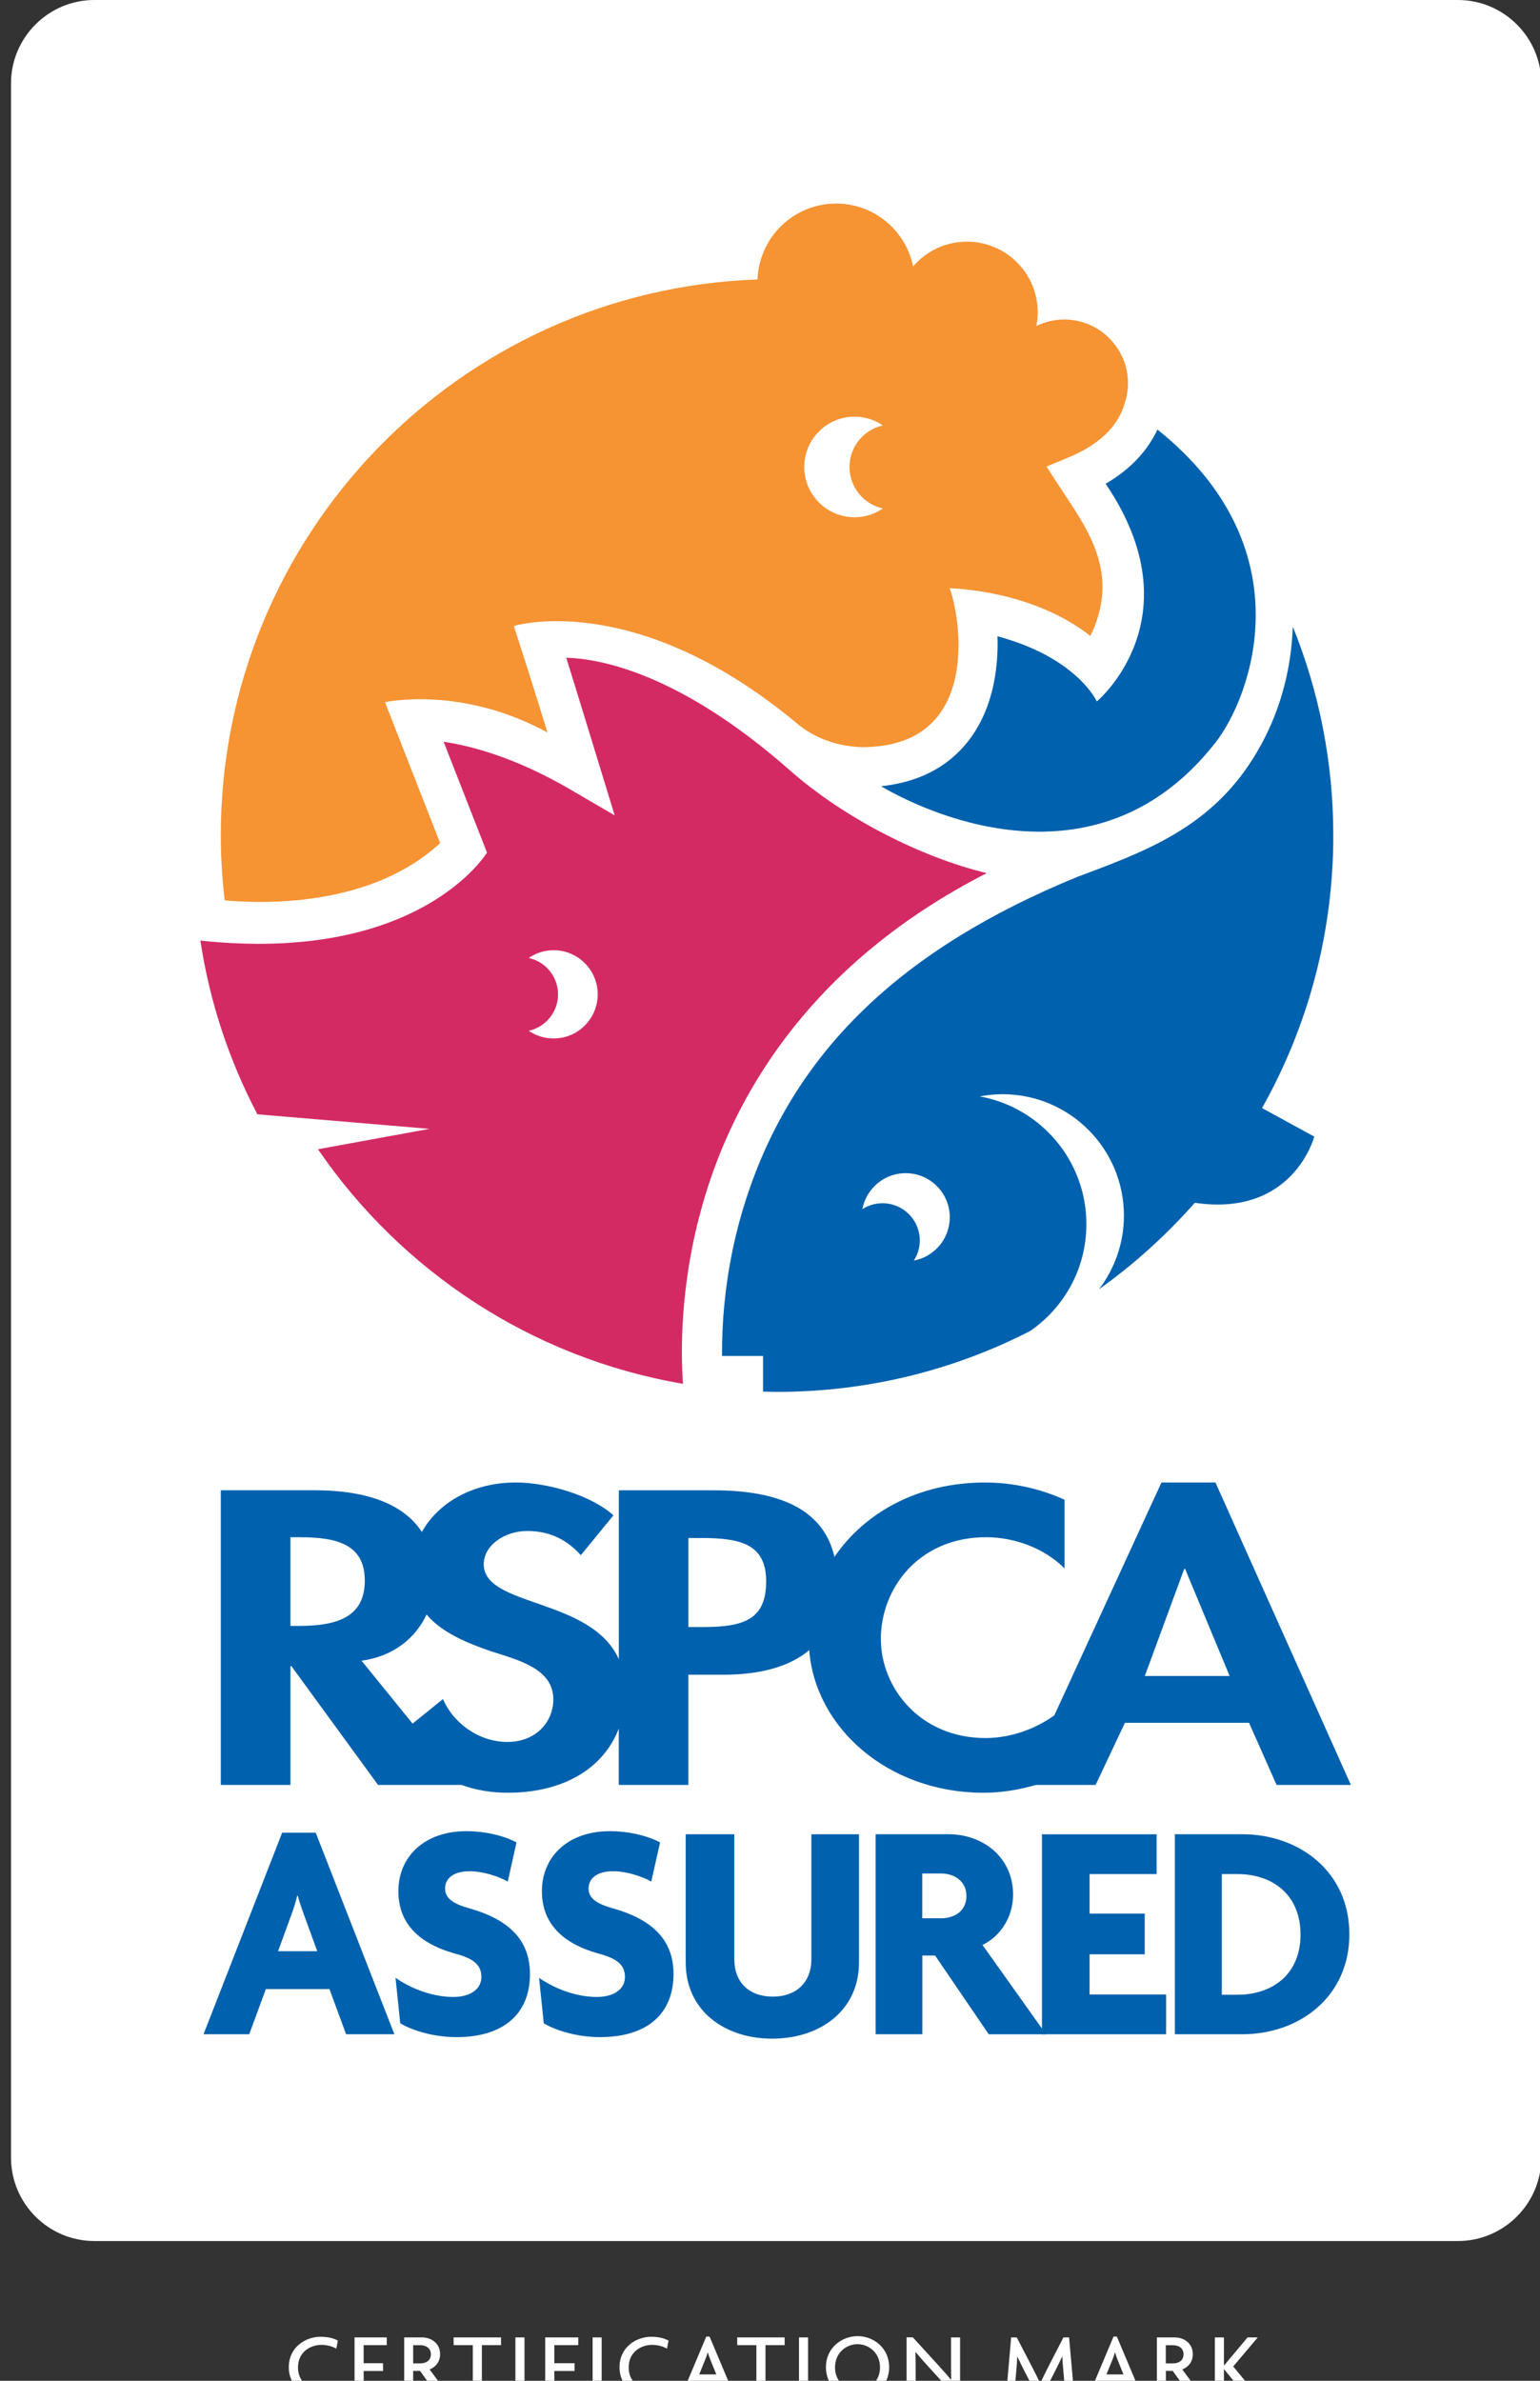
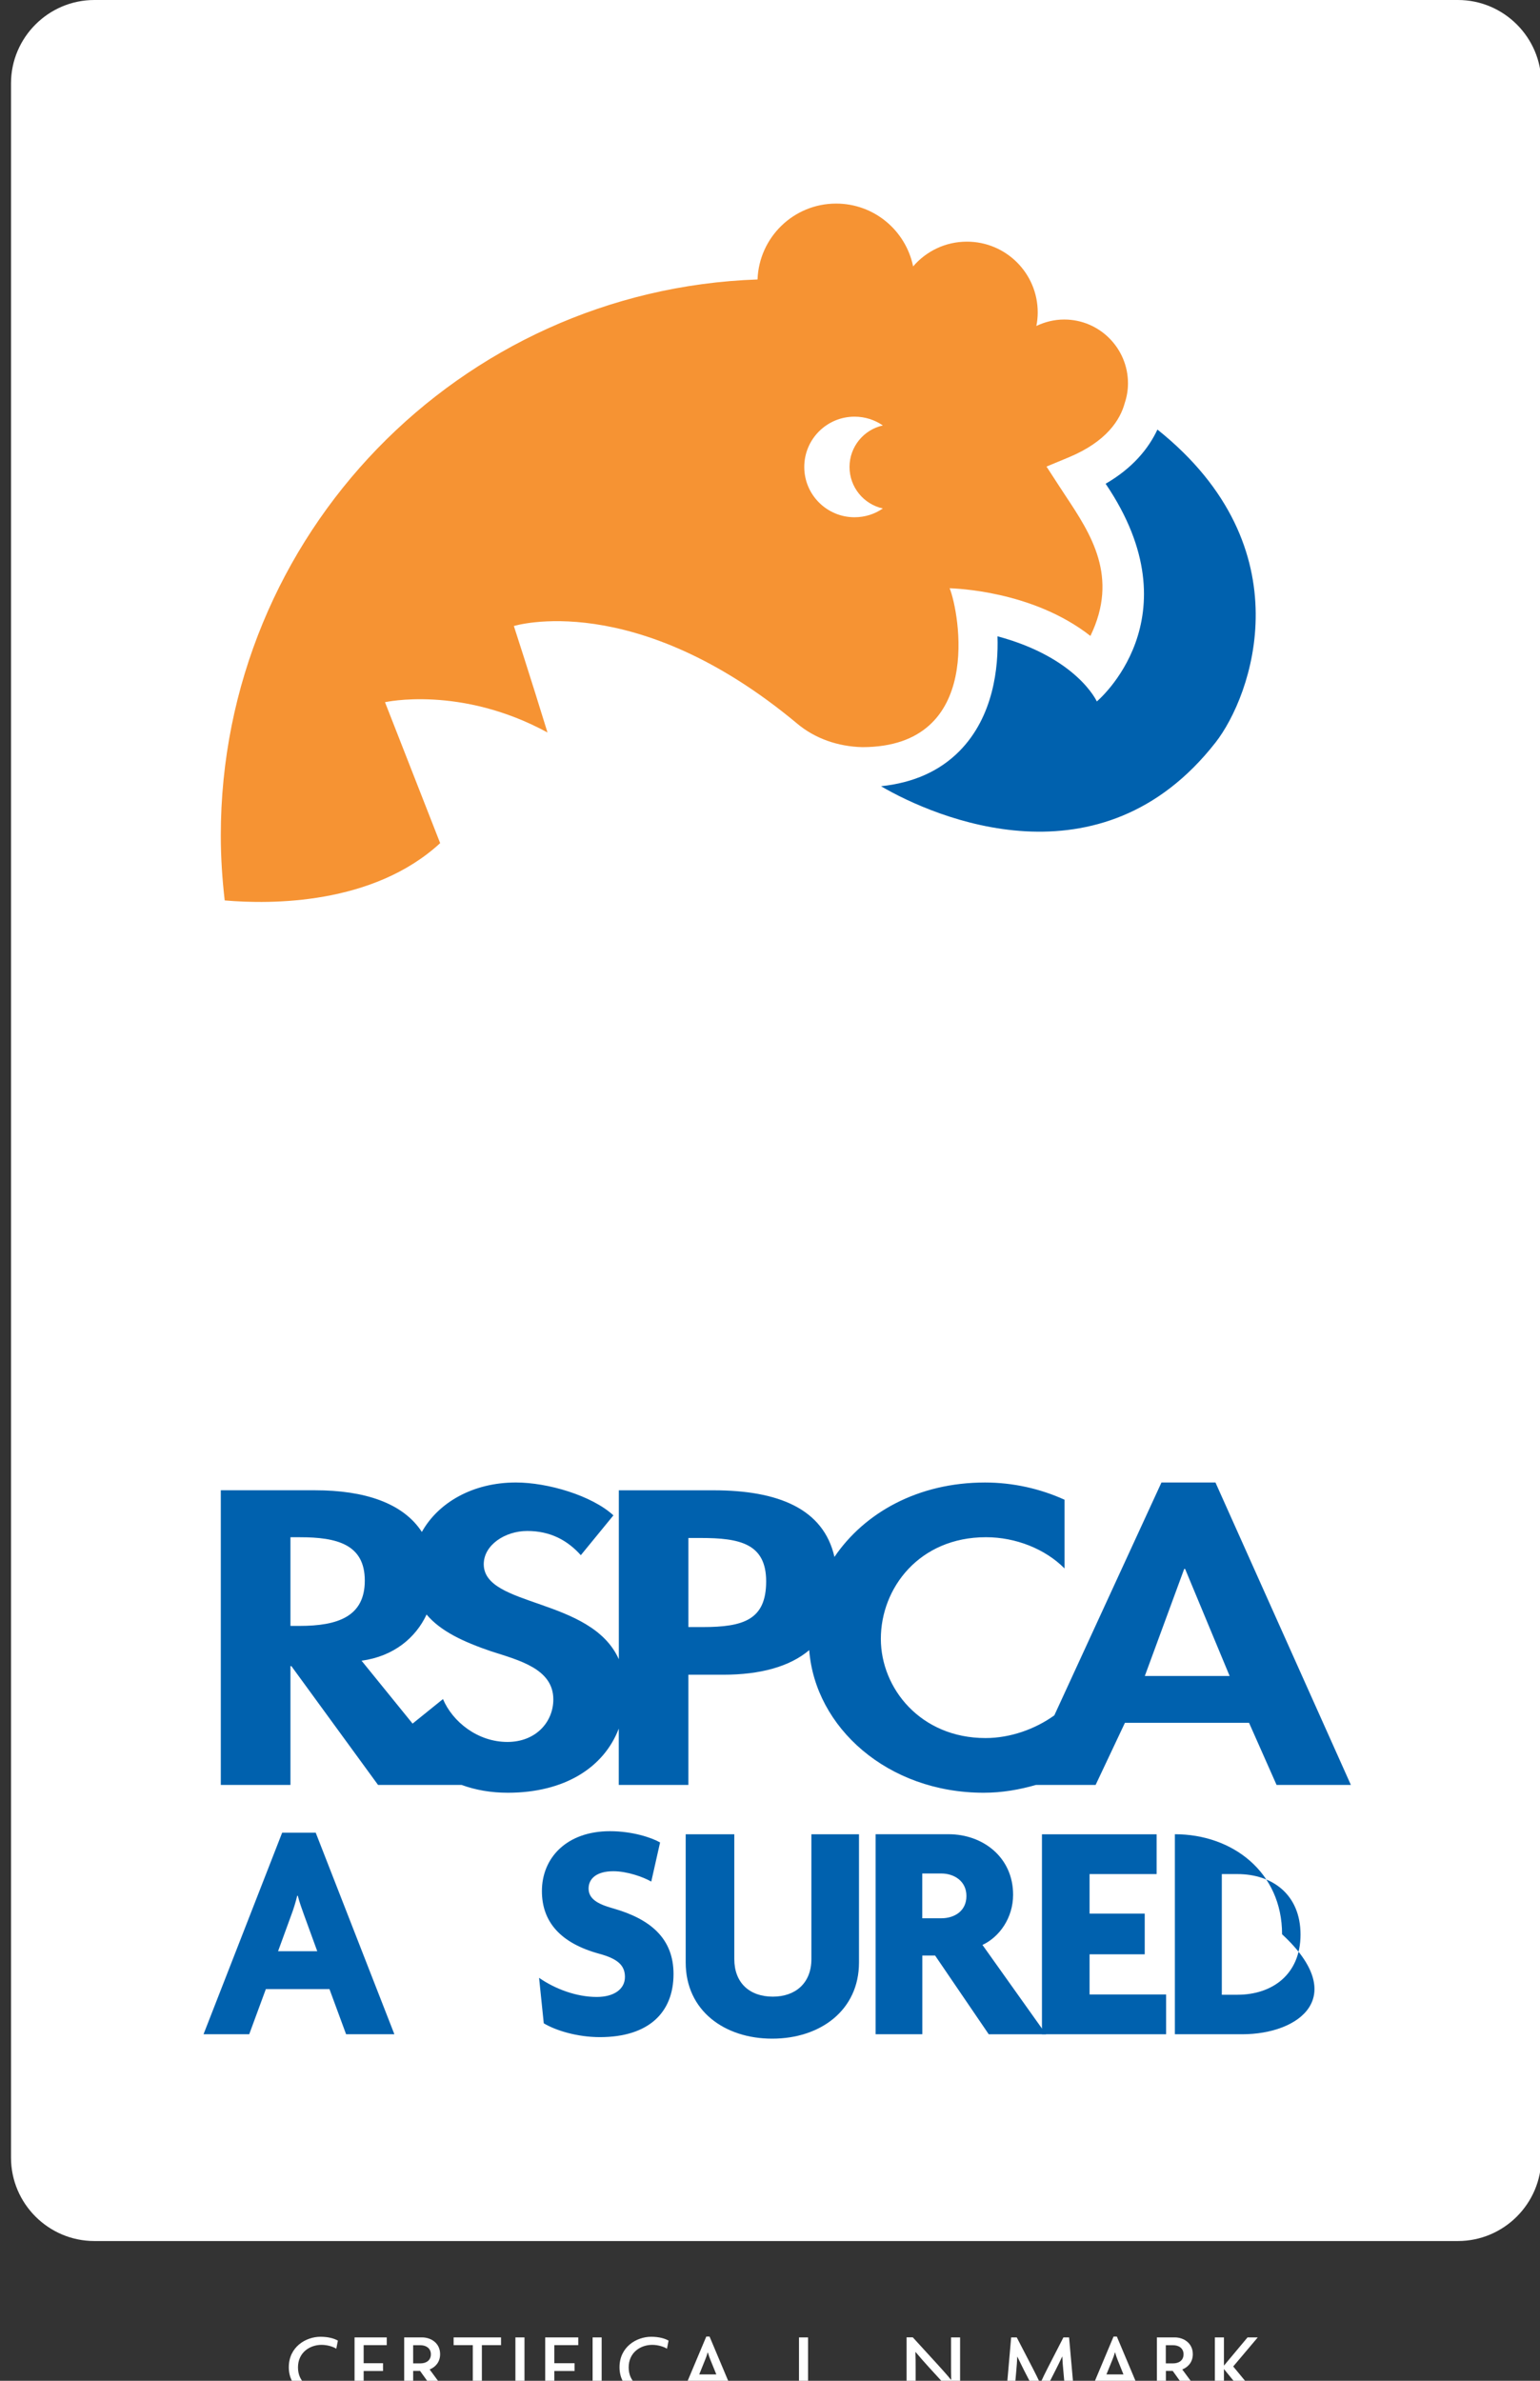
<svg xmlns="http://www.w3.org/2000/svg" version="1.1" id="Layer_1" x="0px" y="0px" width="99px" height="153px" viewBox="0 -94.314 99 153" enable-background="new 0 -94.314 99 153" xml:space="preserve">
  <rect x="0" y="-94.314" width="99" height="153" fill="#333333" stroke="none" />
  <g>
    <path fill="#FFFFFF" d="M93.727,49.705H6.065c-2.948,0-5.357-2.407-5.357-5.357V-88.96c0-2.946,2.41-5.354,5.357-5.354h87.662   c2.947,0,5.357,2.408,5.357,5.354V44.348C99.084,47.298,96.674,49.705,93.727,49.705" />
    <path fill="#0061AE" d="M70.51-49.236c0,0-1.259-2.811-6.386-4.187c0.066,1.981-0.243,5.147-2.445,7.377   c-1.275,1.292-2.969,2.041-5.043,2.259c3.482,2.039,14.136,6.623,21.509-2.816c2.315-2.963,5.808-12.479-3.739-20.106   c-0.574,1.228-1.595,2.477-3.33,3.483C76.936-54.583,70.51-49.236,70.51-49.236" />
    <path fill="#F69333" d="M68.415-73.78c-0.642,0-1.247,0.154-1.792,0.415c0.057-0.282,0.088-0.572,0.088-0.87   c0-2.516-2.038-4.549-4.552-4.549c-1.384,0-2.622,0.616-3.458,1.591c-0.473-2.305-2.505-4.038-4.95-4.038   c-2.734,0-4.955,2.169-5.052,4.877C29.531-75.687,14.194-59.948,14.194-40.62c0,1.412,0.093,2.8,0.251,4.171   c2.942,0.257,9.524,0.301,13.851-3.681l-3.546-9.057c0,0,4.857-1.096,10.446,1.946c-1.091-3.547-2.162-6.842-2.162-6.842   s7.783-2.434,18.222,6.279c1.133,0.948,2.608,1.469,4.184,1.505c7.867-0.01,6.219-8.695,5.608-10.212   c0.329,0.019,5.324,0.144,9.05,3.065c1.844-3.807,0.026-6.551-1.597-9.003c-0.13-0.198-0.262-0.393-0.384-0.585l-0.842-1.296   l1.429-0.593c2.435-1.014,3.312-2.414,3.602-3.495c0.132-0.395,0.207-0.821,0.207-1.263C72.513-71.942,70.676-73.78,68.415-73.78    M54.935-67.537c0.677,0,1.306,0.21,1.82,0.565c-1.222,0.269-2.143,1.36-2.143,2.667c0,1.31,0.921,2.401,2.143,2.667   c-0.515,0.358-1.147,0.565-1.82,0.565c-1.783,0-3.232-1.448-3.232-3.229C51.702-66.092,53.153-67.537,54.935-67.537" />
-     <path fill="#D42A64" d="M50.801-44.79c-7.017-6.184-12.093-7.185-14.4-7.257c0.455,1.435,3.113,10.132,3.113,10.132l-2.837-1.655   c-3.562-2.083-6.424-2.819-8.157-3.073l2.786,7.118c0,0-4.294,7.16-18.425,5.658c0.602,3.977,1.864,7.73,3.665,11.164l11.062,0.935   l-7.168,1.31c5.357,7.827,13.737,13.416,23.465,15.074c-0.167-2.411-0.163-7.18,1.601-12.648   c2.016-6.254,6.774-14.471,17.931-20.172C59.255-39.201,54.252-41.742,50.801-44.79 M35.59-27.577c-0.594,0-1.146-0.182-1.6-0.493   c1.076-0.239,1.885-1.194,1.885-2.341c0-1.148-0.809-2.105-1.885-2.339c0.454-0.313,1.006-0.498,1.6-0.498   c1.565,0,2.835,1.271,2.835,2.837C38.421-28.848,37.155-27.577,35.59-27.577" />
    <path fill="#0061AE" d="M78.137,0.959h-3.472l-6.887,14.964c-1.218,0.878-2.82,1.459-4.423,1.459c-4.17,0-6.729-3.19-6.729-6.378   c0-3.263,2.467-6.529,6.757-6.529c1.915,0,3.806,0.753,5.052,2.007V2.066c-1.551-0.706-3.316-1.107-5.112-1.107   c-4.324,0-7.763,1.957-9.68,4.782C52.938,2.643,50.03,1.46,45.869,1.46h-6.087v10.856c-1.785-3.982-8.684-3.334-8.684-6.107   c0-1.232,1.369-2.135,2.797-2.135c1.493,0,2.587,0.603,3.443,1.556l2.096-2.56c-1.397-1.281-4.228-2.112-6.271-2.112   c-2.766,0-4.991,1.291-6.044,3.178c-1.212-1.866-3.695-2.678-6.863-2.678h-6.062v18.935h4.478v-7.635h0.06l5.57,7.635h5.368   c0.891,0.326,1.881,0.503,2.975,0.503c3.643,0,6.178-1.619,7.133-4.123v3.62h4.475v-7.081h2.224c2.42,0,4.291-0.523,5.544-1.58   c0.379,4.95,5.021,9.164,11.215,9.164c1.18,0,2.286-0.194,3.367-0.503h3.83l1.884-3.991h7.979l1.769,3.991h4.777L78.137,0.959z    M19.251,10.175h-0.579V4.476h0.606c2.376,0,4.173,0.452,4.173,2.789C23.451,9.574,21.719,10.175,19.251,10.175 M32.62,17.632   c-1.921,0-3.531-1.304-4.143-2.756l-1.954,1.577l-3.279-4.041c2.075-0.285,3.481-1.476,4.179-2.969   c0.906,1.081,2.389,1.765,4.159,2.367c1.796,0.576,3.989,1.126,3.989,3.089C35.571,16.353,34.444,17.632,32.62,17.632    M45.171,10.249h-0.917V4.525h0.796c2.495,0,4.203,0.351,4.203,2.787C49.252,9.772,47.815,10.249,45.171,10.249 M73.596,13.392   l2.531-6.879h0.059l2.862,6.879H73.596z" />
-     <path fill="#0061AE" d="M85.712-40.62c0-4.742-0.924-9.267-2.598-13.411l-0.006,0.005c-0.147,3.869-1.432,6.798-2.824,8.867   c-2.839,4.215-6.931,5.659-11.022,7.196c-11.232,4.595-18.227,11.18-21.306,20.727c-1.3,4.023-1.556,7.65-1.538,10.062h2.634v2.291   c0.302,0.005,0.601,0.018,0.9,0.018c5.864,0,11.392-1.409,16.275-3.913c2.183-1.504,3.612-4.015,3.612-6.866   c0-4.1-2.955-7.501-6.852-8.21c0.474-0.089,0.96-0.141,1.462-0.141c4.309,0,7.803,3.497,7.803,7.806   c0,1.78-0.604,3.415-1.599,4.727c2.259-1.612,4.324-3.476,6.155-5.555c6.336,0.935,7.68-4.253,7.68-4.253l-3.356-1.835   C84.045-28.285,85.712-34.26,85.712-40.62 M60.225-14.084c-0.421,0.42-0.933,0.68-1.479,0.78c0.601-0.927,0.494-2.171-0.319-2.985   c-0.814-0.811-2.058-0.917-2.987-0.321c0.099-0.542,0.362-1.06,0.783-1.481c1.104-1.106,2.898-1.106,4.002,0   C61.335-16.985,61.335-15.193,60.225-14.084" />
    <path fill="#0061AE" d="M22.249,36.417l-1.069-2.901h-4.09l-1.069,2.901h-2.937l5.055-12.954h2.157l5.057,12.954H22.249z    M19.529,28.705c-0.121-0.344-0.281-0.767-0.384-1.189h-0.039c-0.101,0.422-0.239,0.861-0.363,1.189l-0.867,2.376h2.519   L19.529,28.705z" />
-     <path fill="#0061AE" d="M29.337,36.602c-1.449,0-2.842-0.427-3.607-0.889l-0.303-2.922c1.051,0.727,2.418,1.229,3.707,1.229   c1.109,0,1.812-0.501,1.812-1.286c0-0.744-0.462-1.169-1.65-1.49c-2.519-0.687-3.686-2.074-3.686-4.028   c0-2.135,1.59-3.849,4.37-3.849c1.473,0,2.701,0.422,3.224,0.724l-0.562,2.515c-0.523-0.3-1.552-0.666-2.439-0.666   c-1.088,0-1.591,0.486-1.591,1.11c0,0.644,0.544,0.987,1.529,1.266c2.458,0.688,3.928,1.953,3.928,4.23   C34.07,35.031,32.46,36.602,29.337,36.602" />
    <path fill="#0061AE" d="M38.564,36.602c-1.453,0-2.843-0.427-3.608-0.889l-0.301-2.922c1.048,0.727,2.416,1.229,3.707,1.229   c1.109,0,1.813-0.501,1.813-1.286c0-0.744-0.467-1.169-1.652-1.49c-2.517-0.687-3.686-2.074-3.686-4.028   c0-2.135,1.59-3.849,4.372-3.849c1.472,0,2.699,0.422,3.225,0.724l-0.567,2.515c-0.522-0.3-1.551-0.666-2.439-0.666   c-1.087,0-1.59,0.486-1.59,1.11c0,0.644,0.543,0.987,1.533,1.266c2.458,0.688,3.927,1.953,3.927,4.23   C43.298,35.031,41.687,36.602,38.564,36.602" />
    <path fill="#0061AE" d="M49.642,36.7c-3.062,0-5.561-1.794-5.561-4.895v-8.24h3.124v8.019c0,1.531,0.983,2.416,2.477,2.416   c1.471,0,2.479-0.885,2.479-2.416v-8.019h3.06v8.24C55.22,34.884,52.727,36.7,49.642,36.7" />
    <path fill="#0061AE" d="M63.561,36.417l-3.447-5.058h-0.821v5.058h-3.004V23.562h4.693c2.195,0,4.146,1.474,4.146,3.887   c0,1.493-0.883,2.722-1.97,3.227l4.087,5.742H63.561z M60.518,26.086h-1.229v2.877h1.229c0.808,0,1.609-0.441,1.609-1.428   C62.131,26.565,61.325,26.086,60.518,26.086" />
    <polygon fill="#0061AE" points="66.983,36.417 66.983,23.566 74.354,23.566 74.354,26.123 70.043,26.123 70.043,28.663    73.59,28.663 73.59,31.279 70.043,31.279 70.043,33.86 74.964,33.86 74.964,36.417  " />
-     <path fill="#0061AE" d="M79.854,36.417h-4.326V23.562h4.326c3.686,0,6.891,2.418,6.891,6.43   C86.745,33.981,83.561,36.417,79.854,36.417 M79.553,26.123h-1.008v7.755h1.008c2.219,0,4.052-1.29,4.052-3.869   C83.604,27.434,81.79,26.123,79.553,26.123" />
+     <path fill="#0061AE" d="M79.854,36.417h-4.326V23.562c3.686,0,6.891,2.418,6.891,6.43   C86.745,33.981,83.561,36.417,79.854,36.417 M79.553,26.123h-1.008v7.755h1.008c2.219,0,4.052-1.29,4.052-3.869   C83.604,27.434,81.79,26.123,79.553,26.123" />
    <path fill="#FFFFFF" d="M21.619,56.625c-0.185-0.121-0.56-0.247-0.952-0.247c-0.733,0-1.511,0.476-1.511,1.45   c0,0.97,0.762,1.445,1.511,1.445c0.447,0,0.746-0.084,0.983-0.218l-0.056,0.528c-0.239,0.128-0.51,0.18-0.994,0.18   c-0.95,0-2.034-0.662-2.034-1.948c0-1.306,1.097-1.957,2.034-1.957c0.519,0,0.886,0.113,1.121,0.247L21.619,56.625z" />
    <polygon fill="#FFFFFF" points="22.793,59.737 22.793,55.899 24.862,55.899 24.862,56.397 23.378,56.397 23.378,57.556    24.623,57.556 24.623,58.057 23.378,58.057 23.378,59.236 25.075,59.236 25.075,59.737  " />
    <path fill="#FFFFFF" d="M28.211,59.737l-1.209-1.687h-0.441v1.687h-0.577v-3.838h1.153c0.543,0,1.156,0.346,1.156,1.076   c0,0.51-0.302,0.836-0.674,0.983l1.312,1.778H28.211z M27.037,56.402h-0.477v1.165h0.477c0.341,0,0.662-0.177,0.662-0.583   C27.699,56.586,27.378,56.402,27.037,56.402" />
    <polygon fill="#FFFFFF" points="30.978,56.397 30.978,59.737 30.394,59.737 30.394,56.397 29.161,56.397 29.161,55.899    32.21,55.899 32.21,56.397  " />
    <rect x="33.133" y="55.899" fill="#FFFFFF" width="0.584" height="3.838" />
    <polygon fill="#FFFFFF" points="35.634,56.397 35.634,57.556 36.935,57.556 36.935,58.057 35.634,58.057 35.634,59.737    35.049,59.737 35.049,55.899 37.174,55.899 37.174,56.397  " />
    <rect x="38.096" y="55.899" fill="#FFFFFF" width="0.582" height="3.838" />
    <path fill="#FFFFFF" d="M42.877,56.625c-0.187-0.121-0.56-0.247-0.951-0.247c-0.735,0-1.511,0.476-1.511,1.45   c0,0.97,0.759,1.445,1.511,1.445c0.444,0,0.746-0.084,0.984-0.218l-0.055,0.528c-0.243,0.128-0.515,0.18-0.995,0.18   c-0.951,0-2.034-0.662-2.034-1.948c0-1.306,1.094-1.957,2.034-1.957c0.516,0,0.883,0.113,1.119,0.247L42.877,56.625z" />
    <path fill="#FFFFFF" d="M46.663,59.737l-0.415-0.993h-1.494l-0.413,0.993h-0.575l1.638-3.893h0.21l1.639,3.893H46.663z    M45.668,57.338c-0.055-0.126-0.113-0.306-0.162-0.47h-0.013c-0.043,0.164-0.11,0.344-0.163,0.47l-0.379,0.94h1.098L45.668,57.338z   " />
-     <polygon fill="#FFFFFF" points="49.21,56.397 49.21,59.737 48.624,59.737 48.624,56.397 47.392,56.397 47.392,55.899    50.442,55.899 50.442,56.397  " />
    <rect x="51.364" y="55.899" fill="#FFFFFF" width="0.582" height="3.838" />
-     <path fill="#FFFFFF" d="M55.13,59.808c-1.029,0-2.035-0.752-2.035-1.996c0-1.238,1.012-1.995,2.035-1.995s2.031,0.757,2.031,1.995   C57.161,59.056,56.149,59.808,55.13,59.808 M55.13,56.334c-0.711,0-1.45,0.536-1.45,1.489c0,0.947,0.735,1.488,1.45,1.488   c0.697,0,1.443-0.541,1.443-1.488C56.57,56.87,55.825,56.334,55.13,56.334" />
    <path fill="#FFFFFF" d="M61.551,59.821l-1.802-1.968c-0.289-0.312-0.622-0.697-0.886-1.01l-0.015,0.005   c0.015,0.346,0.015,0.675,0.015,0.963v1.922H58.28v-3.838h0.4l1.653,1.808c0.22,0.243,0.569,0.627,0.805,0.922l0.012-0.007   c-0.012-0.297-0.012-0.628-0.012-0.904v-1.814h0.582v3.922H61.551z" />
    <path fill="#FFFFFF" d="M68.507,59.737l-0.153-1.734c-0.026-0.258-0.054-0.589-0.062-0.872h-0.009   c-0.125,0.274-0.31,0.644-0.438,0.895l-0.888,1.745h-0.216l-0.903-1.745c-0.134-0.258-0.293-0.603-0.432-0.882h-0.011   c-0.009,0.296-0.04,0.631-0.059,0.859l-0.152,1.734h-0.516l0.335-3.838h0.36l1.022,1.97c0.153,0.299,0.356,0.697,0.483,0.99h0.013   c0.12-0.293,0.305-0.672,0.47-0.99l1.012-1.97h0.364l0.342,3.838H68.507z" />
    <path fill="#FFFFFF" d="M72.84,59.737l-0.413-0.993h-1.493l-0.413,0.993h-0.572l1.637-3.893h0.211l1.639,3.893H72.84z    M71.845,57.338c-0.051-0.126-0.113-0.306-0.159-0.47h-0.017c-0.04,0.164-0.107,0.344-0.159,0.47l-0.382,0.94h1.094L71.845,57.338z   " />
    <path fill="#FFFFFF" d="M76.597,59.737l-1.209-1.687h-0.438v1.687h-0.578v-3.838h1.154c0.539,0,1.155,0.346,1.155,1.076   c0,0.51-0.303,0.836-0.678,0.983l1.314,1.778H76.597z M75.423,56.402h-0.478v1.165h0.478c0.344,0,0.662-0.177,0.662-0.583   C76.085,56.586,75.767,56.402,75.423,56.402" />
    <polygon fill="#FFFFFF" points="80.156,59.737 78.686,57.937 78.681,57.937 78.681,59.737 78.099,59.737 78.099,55.899    78.681,55.899 78.681,57.708 78.686,57.708 80.198,55.899 80.855,55.899 79.278,57.767 80.906,59.737  " />
  </g>
</svg>